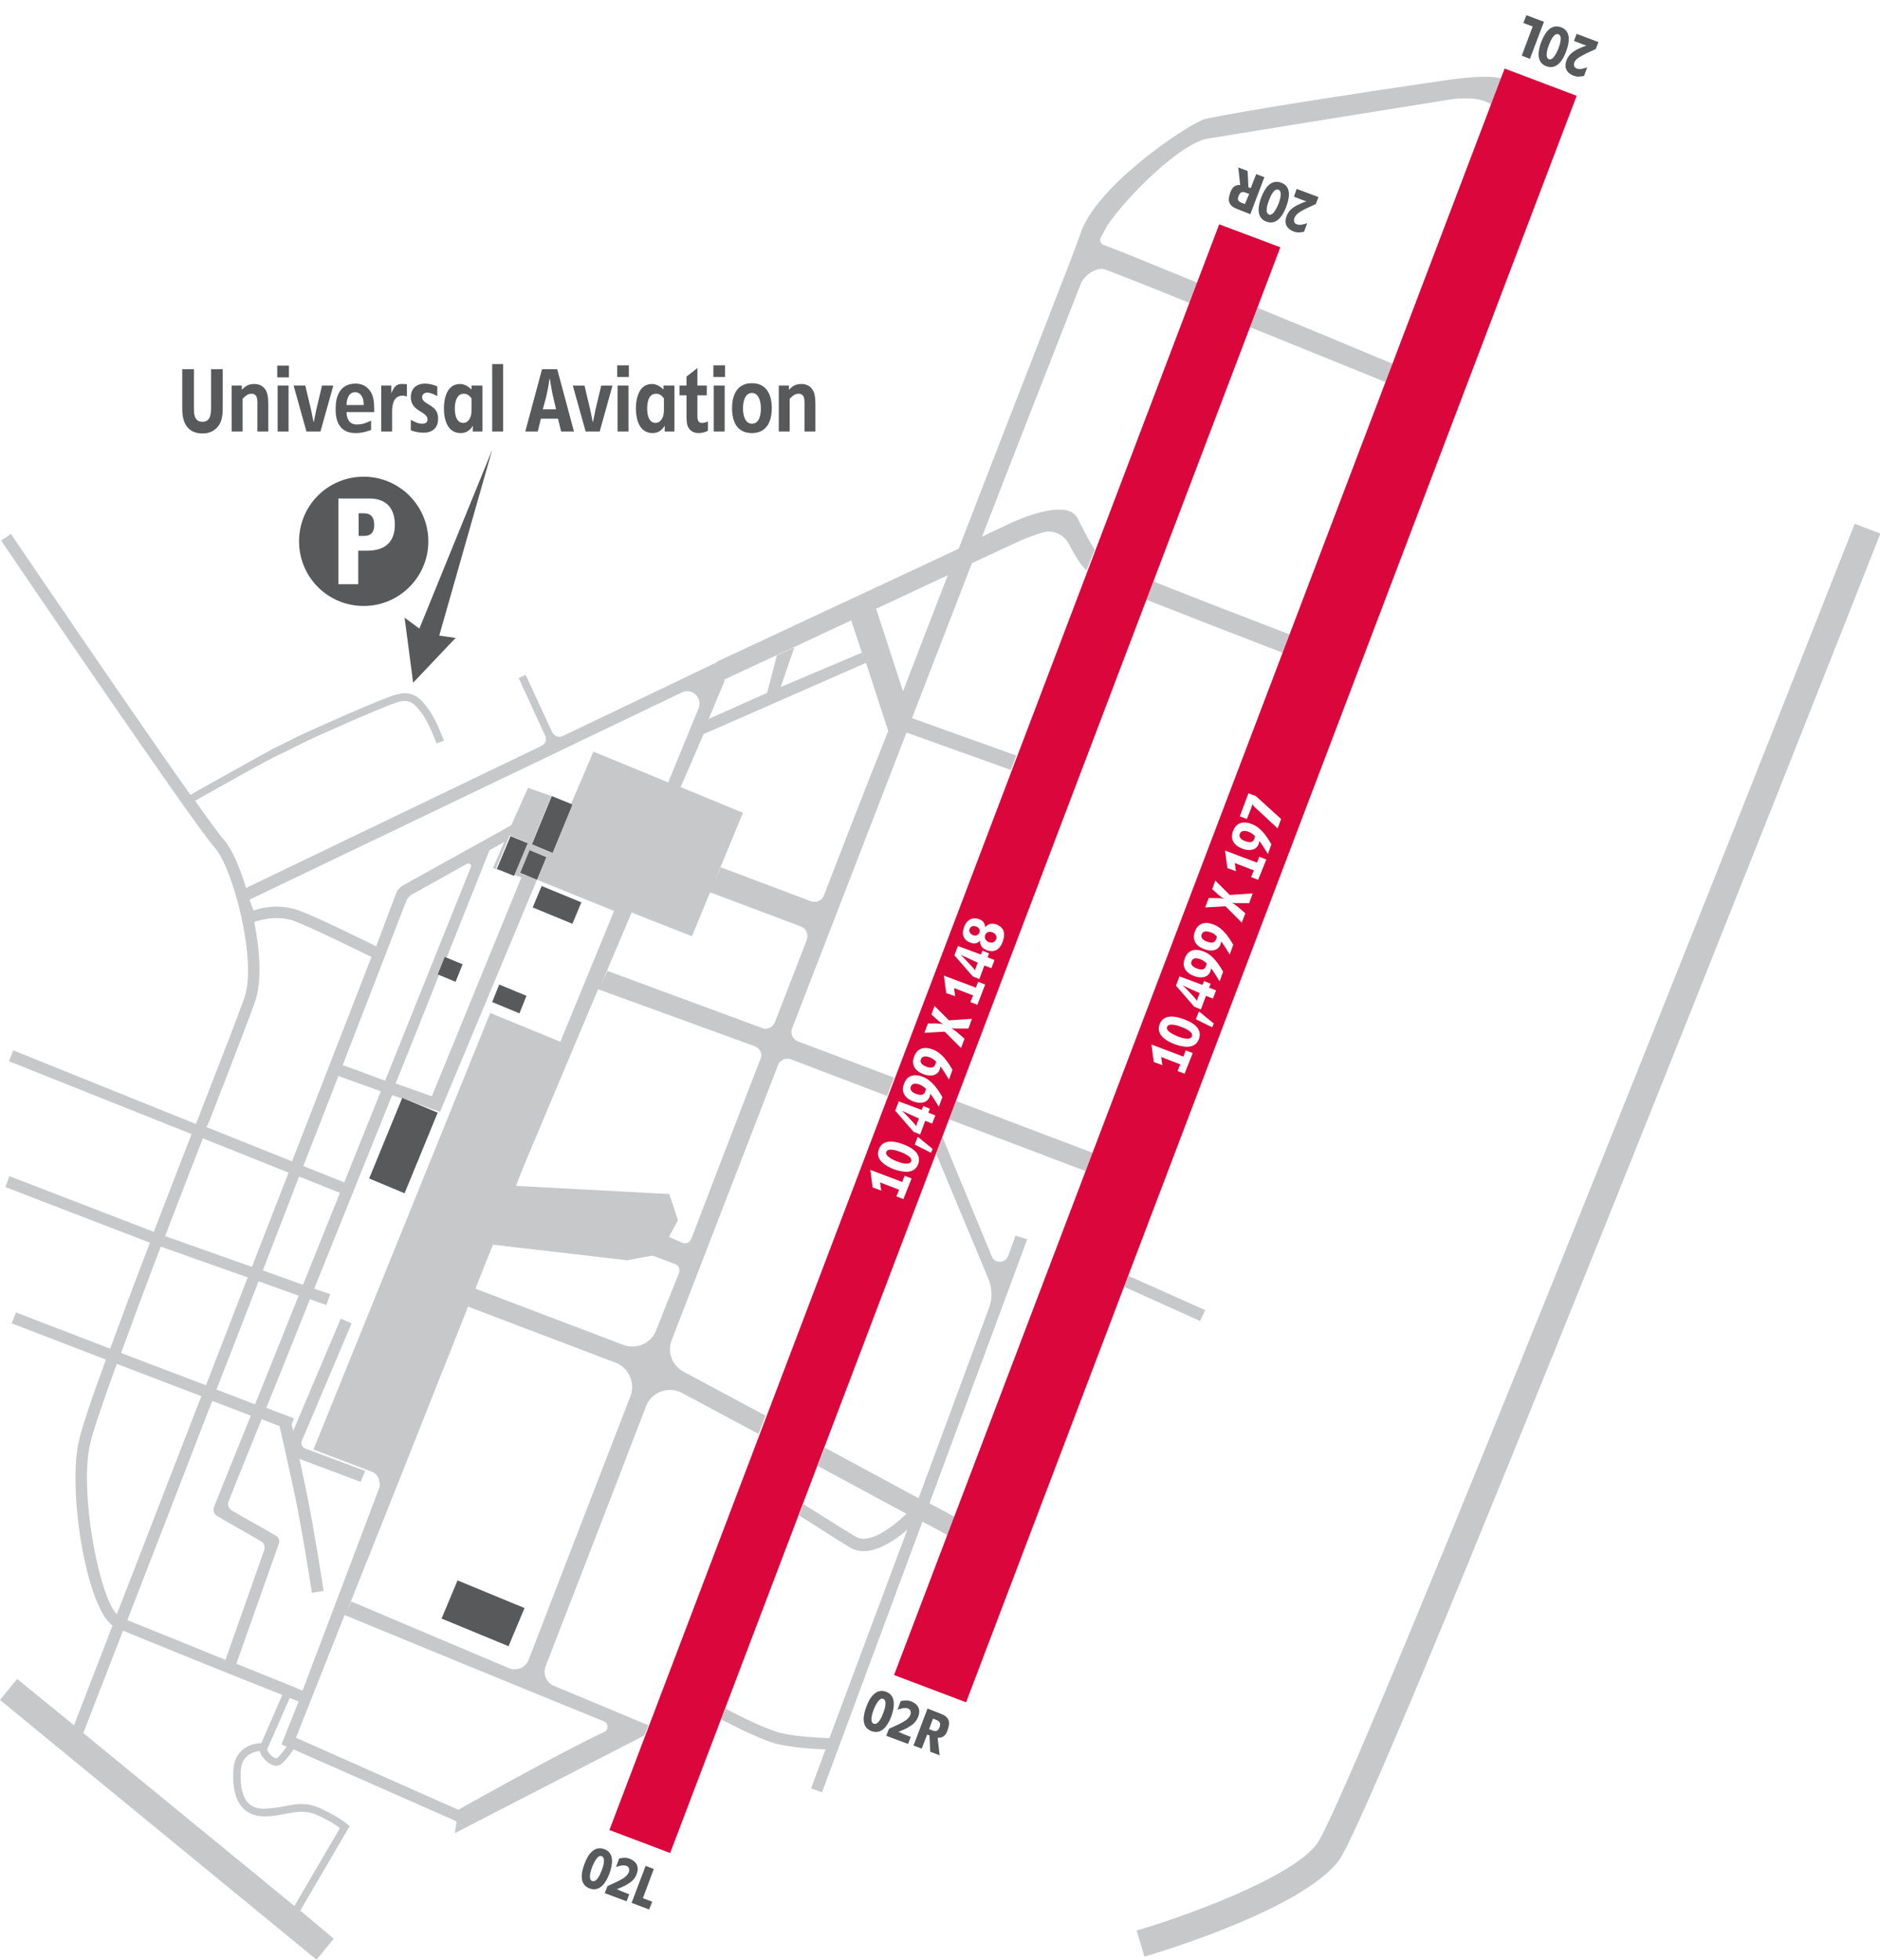
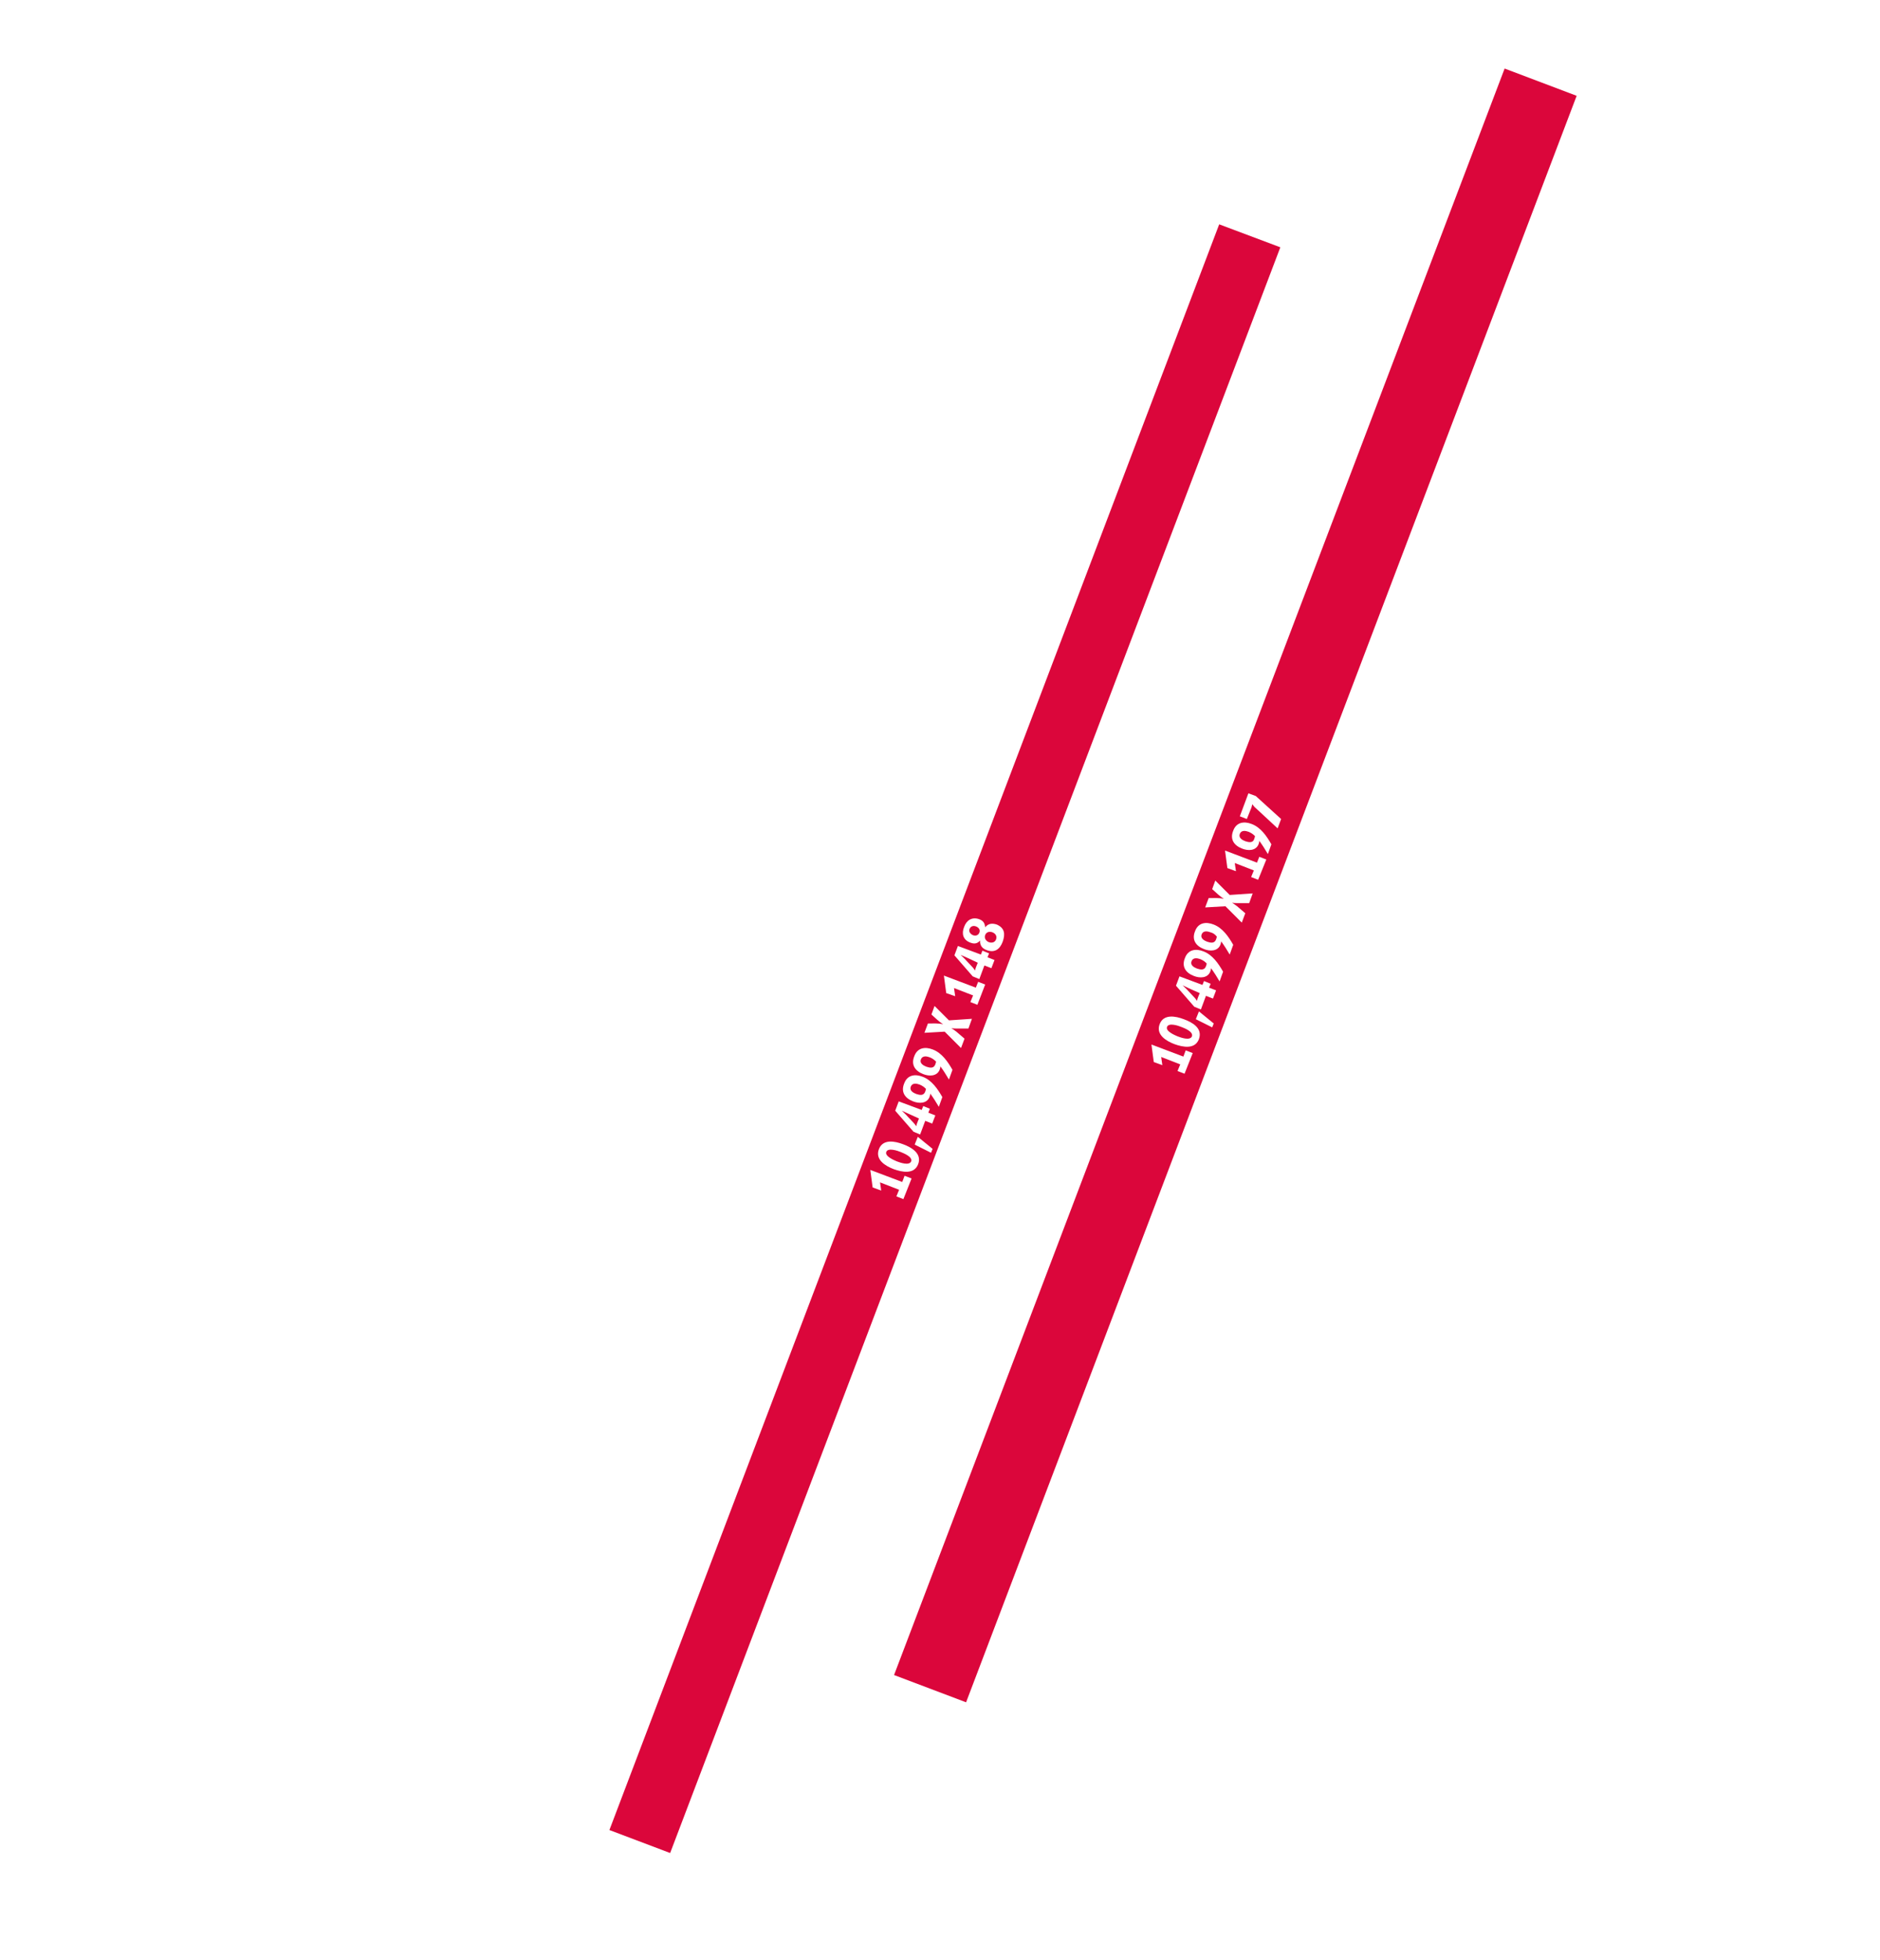
<svg xmlns="http://www.w3.org/2000/svg" version="1.2" baseProfile="tiny" id="Layer_1" x="0px" y="0px" viewBox="0 0 482.8 503.2" overflow="visible" xml:space="preserve">
-   <path fill="#C7C8CA" d="M243.7,287.4l35.1,13.3l1.8-4.7l-35.1-13.3L243.7,287.4z M476.3,134.5c-51.9,131.7-131.5,330.6-138.2,339.1  c-7.1,9.1-35.8,19.1-46.2,22.1l2,6.7c4.1-1.2,40-12,49.8-24.5c9.4-12,125.9-307.2,139.2-340.9L476.3,134.5z M260.8,317.3l-1.9,5.2  c-0.7,1.9-3.5,2-4.2,0.1L242,291.9l-1.6,4.3l13.4,32.1c1,2.4,1.1,5.1,0.2,7.5l-18.1,48.9l-24.1-13l-1.8,4.7l22.8,12.3  c-3.8,3.6-9.6,7.9-13,5.9c-3.6-2.1-9.1-5.7-13.5-8.4l-1.1,2.9c4.3,2.7,9.5,6.1,13,8.2c4.6,2.8,10.6-0.9,14.8-4.5l-20,53.5  c-2.4-0.1-8-0.3-12.4-1.3c-3.4-0.8-9.8-3.9-14.3-6.3l-1.1,2.8c4.7,2.4,11.1,5.6,14.8,6.4c4.1,0.9,9.1,1.2,12,1.3l-3.7,10l2.8,1  l25.8-69.5l6.5,3.5l1.8-4.7l-6.5-3.5l25.1-67.8L260.8,317.3z M294.4,154c10.4,4.1,26.1,10.2,35,13.6l1.8-4.7  c-8.9-3.4-24.7-9.5-35-13.6L294.4,154z M283.1,69c0.4,0,10.1,3.8,22.4,8.8l2-5.2C296.3,68,287,64.2,283.7,63c-1-0.4-1.5-1.1-1-2  c0.7-1.4,1.5-2.8,1.6-3c5.4-8,19.1-21.3,25.8-22.4c11.6-1.9,48.7-7.9,62-10c6-0.9,9.2,0.1,10.9,1.2l2.5-6.7  c-1.9-0.5-5.9-0.7-14.2,0.5c-53.3,7.8-62,10-62,10c-5.2,1.9-28.1,17.4-31.9,29.6c-1.1,3.5-14,36.1-31.2,80.7l-62.1,29l0.1,0.1  l-39.7,19c-1,0.5-2.2,0-2.7-1l-6.8-14.7l-1.8,0.8l6.8,14.8c0.5,1,0,2.2-0.9,2.6L63.2,228c-1.7-5.6-3.8-10.3-5.8-12.5  c-1-1.1-3.7-4.8-7.3-9.9c4-2.2,15.1-8.5,18.2-10.1c2.3-1.2,3.5-1.8,5.2-2.6c1-0.5,2.3-1.1,4-2c4.7-2.3,21-9.5,24.6-10.6  c3-0.9,4.3,0.2,6.4,3.1c1.9,2.7,3.6,7.5,3.6,7.5l1.9-0.7c-0.1-0.2-1.8-5.1-3.9-8c-2-2.8-4.1-5.2-8.6-3.8c-3.7,1.1-20.2,8.4-25,10.7  c-1.8,0.9-3,1.5-4,2c-1.7,0.8-2.9,1.4-5.2,2.7c-3.1,1.7-14.6,8.1-18.4,10.3c-15.5-21.9-45.7-66.4-46.1-67l-2.5,1.7  c2,3,49.4,72.8,54.8,78.8c4.8,5.4,10.9,29,7.7,38.5c-1.1,3.2-5.5,14.6-11.2,29.2c-0.4,1.1-0.8,2.2-1.3,3.3L3.4,269.7l-1.1,2.8  l46.9,18.7c-3.1,8.1-6.5,16.7-9.7,25.1L2.4,302l-1,2.8l37.1,14.3c-3.7,9.6-7.2,19-10.2,27.2L4.1,337L3,339.8l24.2,9.3  c-3.8,10.4-6.5,18.3-7.1,21.7c-2.6,13.1,2.2,41.9,8.8,46.6L19,443L4.4,431.1L0,436.5l81.3,66.7l4.4-5.4L80,493l-2.5-2.1l-0.4-0.3  l12.7-21.7l-0.6-0.5c-0.1-0.1-2.5-2.1-7.2-4.2c-3.4-1.5-6-1-9-0.4c-1.5,0.3-3,0.5-4.7,0.6c-2,0.1-3.4-0.3-4.5-1.4  c-1.5-1.5-2.1-4.1-2-8c0.1-1.8,0.6-3.2,1.7-4.1c1-0.9,2.3-1.2,3.2-1.3c0.1,0.7,0.6,1.4,1.2,2.1c0.8,0.9,2,1.7,3.1,1.7  c0.4,0,0.7-0.1,1-0.3c1.1-0.7,2.6-2.7,3.4-3.9l41.9,18.5l0.4-3c0,0-39.2-17.4-41.7-18.5c0.3-0.8,5.4-13.6,12.5-31.5  c0.4,0.2,51.3,21.1,66.6,27.3c1.2,0.5,1.2,2.2,0.1,2.7c-11.2,5.2-37.5,20-37.5,20l-0.9,6l48.7-25.1l1-2.6l-24.2-10.1  c-2-0.8-2.9-3-2.2-5c3.8-9.8,13.4-34.5,25.8-66.8c1.4-3.7,5.8-5.3,9.3-3.4l19.6,10.5l1.8-4.7l-21.1-11.3c-2.9-1.6-4.2-5-3-8.1  c8.4-21.7,17.7-45.8,27.3-70.6c0.5-1.3,2-2,3.3-1.5l24.7,9.4l1.8-4.7l-24.7-9.3c-1.3-0.5-2-2-1.5-3.3c9.9-25.5,19.9-51.5,29.4-76  l26.8,9.6l1.4-3.7l-26.8-9.6c5.4-13.9,10.6-27.4,15.4-39.8l12.7-5.9c1.9-0.8,3.9-1.5,5.6-2c2.5-0.7,5.2,0.5,6.5,2.8  c1.7,3.2,3,5.4,4.6,7l2.1-5.4c-1.1-1.7-2.4-4.1-4.3-7.9c-2.1-4.3-10.2-1.9-16.6,0.8l-8,3.8c8.6-22.2,21.5-55.1,25.5-65.3  C278.9,70.5,280.8,69.1,283.1,69z M186.1,174.8l-0.3-0.8l0.2,0.5l32.6-15.2l3.2,9.7l-0.5-1.4l-20.8,8.8l3.5-10.2l-4.5,2.1l-2.5,9.6  l-15,6.7L186.1,174.8z M175.1,177.8c2.6-1.3,5.4,1.4,4.3,4.1l-7.8,19l-19.2-7.9l-5.7,13.3l-4.5-1.6l4.7,1.9l-5.1,12.4l-5.3-2.2  l5.1-12.4l-6-2.1l-4.3,9.6l-27.9,15.5c-0.7,0.4-1.3,1.1-1.6,1.8L96.6,243c-4.2-2.1-15.4-7.6-19.8-9.2c-5.8-2.2-11.5-0.1-11.7,0  c0,0-0.7-1.8-1-2.8L175.1,177.8z M55.8,389.3c2.7,1.6,8.6,4.9,11.3,6.5c0.7,0.4,1,1.3,0.8,2.1c-1.9,5.3-8.3,23.6-10,28.3  c-9.9-4-20.4-8.3-25.2-10.2c6.1-15.7,13.8-35.5,21.8-56.3l9.9,3.8L55,386.8C54.6,387.8,55,388.8,55.8,389.3z M55.6,356.8  c3.6-9.2,7.2-18.5,10.8-27.8l10.3,3.7l-11.2,27.9L55.6,356.8z M67.5,326.2c3.2-8.2,6.3-16.3,9.3-24.1l10.5,4.2l-9.5,23.6L67.5,326.2  z M77.9,299.4c3.2-8.1,6.2-15.9,9-23.1l10.9,3.9l-9.4,23.4L77.9,299.4z M88,273.5c8.4-21.6,14.6-37.7,16.3-42.1  c0.3-0.8,0.9-1.4,1.6-1.8c2.4-1.3,8.3-4.6,14-7.8c0.6-0.3,1.3,0.3,1,0.9l-22,54.8C94.4,275.8,90,274.2,88,273.5z M112.4,250.2  l1.8-4.5l0.5,0.2c4.8-12,9.4-23.5,10.9-27.3c0.1-0.2,0.2-0.3,0.3-0.4c1.3-0.7,2.5-1.4,3.6-2l-2.9,6.7l4,1.3l-3.2-1.3l3.5-8.4  l4.4,1.8l-3.4,8.3l2,0.7l-23,56.2l-9.3-3.3c0,0,5.5-13.6,11.2-28L112.4,250.2z M133.6,224.1l2.4-5.8l4.3,1.8l-2.4,5.8L133.6,224.1z   M54.4,286.2c5.7-14.6,10.1-26.1,11.2-29.3c1.6-4.9,1.2-12.6-0.3-20.2c0,0,5.6-2,10.3-0.2c4.3,1.6,15.8,7.3,19.8,9.2L75,298.2  l-22-8.8C53.6,288.4,54,287.3,54.4,286.2z M52.1,292.3l22,8.8l-9.4,24.2l-22.3-7.9C45.7,308.8,49,300.2,52.1,292.3z M41.3,320.1  l22.3,7.9l-10.7,27.7l-21.8-8.3C34.1,339.2,37.6,329.7,41.3,320.1z M23,371.4c0.6-3.2,3.3-11,7-21.2l21.7,8.3l-21.7,56  C25.5,409.9,20.5,384,23,371.4z M67.1,447.6c-1.1,0-3.2,0.3-4.9,1.8c-1.5,1.3-2.2,3.1-2.3,5.5c-0.2,4.4,0.7,7.6,2.6,9.5  c1.4,1.4,3.5,2.1,6,2c1.9-0.1,3.5-0.4,5-0.7c2.8-0.5,5-0.9,7.8,0.3c3,1.3,5.1,2.7,6,3.4l-11.7,20L21.4,445c2-5.2,5.6-14.5,10.2-26.3  c7.7,3.2,29.7,12.1,40.9,16.5L67.1,447.6z M72.8,446.6l-0.5,1.3l1.3,0.6c-0.9,1.3-1.9,2.6-2.6,3c-0.1,0-0.6-0.1-1.2-0.6  c-0.8-0.7-1.2-1.5-1.2-1.7l5.8-13.2c0.8,0.3,1.6,0.6,2.3,0.9L72.8,446.6z M77.7,434.1c-0.6-0.2-1.3-0.5-2.1-0.9c0,0-10-4-14.9-6  l10.9-30.8c0.3-0.8,0-1.7-0.8-2.1c-2.5-1.5-8.3-4.7-11.2-6.4c-0.9-0.5-1.2-1.5-0.9-2.4c1.3-3.2,4.3-10.8,8.5-21.1l4.6,1.8  c0.7,3.1,2.4,10.6,4,18.1c2,9.7,4.3,24.6,4.3,24.7l3-0.5c0-0.2-2.3-15.1-4.3-24.9c-0.6-3.1-1.3-6.2-1.9-9l15.7,5.9l1.2-2.8  l-15.5-5.8c-0.7-0.3-1.1-1.2-0.8-1.9l12.8-30.2l-2.8-1.2l-12.2,28.8c-0.1-0.6-0.3-1.2-0.4-1.6l0.6-1.6l-7.1-2.7  c3.3-8.1,7.1-17.7,11.2-27.9l4.2,1.5l1-2.8l-4.1-1.4c6.4-15.9,20-49.7,20-49.7l2.6,0.9l0.1-0.2l4,1.6l5.6,2l24.9-59.6l19.8,8  l-13.8,33.6l-18-7.4L80.5,372.2l15,5.7c0.9,0.3,1.6,1.1,1.8,2l0.1,0.5c0.2,0.6,0.2,1.3-0.1,1.9L77.7,434.1z M161.9,358.5  c-12.6,32.5-22.2,57.5-26.1,67.6c-0.8,2.1-3.1,3.1-5.2,2.2c-10.7-4.5-40.4-17.1-40.4-17.1l-1.3,3c9.3-23.2,21.8-54.7,31.3-78.7  c2.4,0.9,24.9,9.5,37.9,14.4C161.5,351.2,163.2,355.1,161.9,358.5z M174.4,326.8c-1.1,2.8-3.6,8.9-5.9,14.8c-1.3,3.4-5.1,5-8.5,3.7  l-37.9-14.4c1.6-4.1,3.1-7.9,4.5-11.3l34.4,4l6.6-1.2l5.8,2.2C174.3,324.9,174.7,325.9,174.4,326.8z M195.3,271.9  c-5.3,13.6-15.2,39.5-17.8,46.3c-0.4,0.9-1.4,1.3-2.3,0.9l-3.4-1.5l2.3-4.3l-2.2-6.7l-39.4-2.1c1.2-3,1.8-4.6,1.8-4.6l19.3-45.9  l40.1,14.6C195.2,269.1,195.9,270.6,195.3,271.9z M211.6,229.9c-0.5,1.3-2,2-3.4,1.5l-23.1-8.7l-2.8,6.4l23.4,8.8  c1.3,0.5,2,2,1.5,3.4c-2.7,7.1-5.5,14.1-8.2,21.2c-0.5,1.3-1.9,1.9-3.2,1.5L156,249.3l-1.7,3.7l7.9-18.7l15.5,6.1l13.1-31.7l-16-6.6  l5.9-13.6l41.7-18.3l5.7,17.5C222.6,201.5,217.1,215.6,211.6,229.9z M231.9,177.5l-6.9-21.2l18.4-8.6  C239.7,157.2,235.9,167.2,231.9,177.5z M309.5,336.4l-19.7-8.8l-1.1,2.8l19.5,8.8L309.5,336.4z M357.6,93.4  c-7.1-3-20.8-8.7-34.7-14.4l-1.9,5c13.8,5.6,27.7,11.2,34.8,14.1L357.6,93.4z" />
-   <path fill="#58595B" d="M91.3,111.2c1.5,0,2.6-0.3,4-0.8V108c-1.2,0.6-2.3,1-3.7,1c-1.9,0-2.6-1.5-2.6-3.2h7.1c0-1.4,0-3.1-0.5-4.4  c-0.8-1.9-2.3-2.9-4.3-2.9c-3.8,0-5.1,3-5.1,6.3C86.1,108.4,87.4,111.2,91.3,111.2z M91.2,100.7c0.9,0,1.4,0.5,1.8,1.2  c0.3,0.6,0.4,1.4,0.4,2.1H89C89,102.6,89.5,100.7,91.2,100.7z M93.4,131.8h-1.3v5.8h1.4c2.1,0,2.6-1.3,2.6-2.8  C96.1,133.1,95.5,131.8,93.4,131.8z M65.3,98.6c-1.4,0-2.3,0.5-3.2,1.5V99h-2.6v11.8h2.8v-8.5h0.1c0.6-0.6,1.2-1.2,2.2-1.2  c1.7,0,1.5,1.9,1.5,3.1v6.6h2.8v-6.4c0-1.1,0-2.4-0.3-3.4C68.1,99.4,66.9,98.6,65.3,98.6z M71.3,110.8h2.8V99h-2.8V110.8z   M82.3,110.8L85.6,99h-2.9l-1.5,6.3l-0.6,3h-0.1l-0.6-3L78.4,99h-3l3.3,11.8H82.3z M71.2,96.9h3v-3h-3V96.9z M100.7,105.8  c0-1.8,0.3-4.2,2.7-4.2c0.4,0,0.7,0.1,1.1,0.2v-3.1c-0.4-0.1-0.7-0.1-1.1-0.1c-1.7-0.1-2.3,0.9-2.9,2.4v-2h-2.6v11.8h2.8V105.8z   M161.5,93.8h-3v3h3V93.8z M138.9,107.5h4.4l0.8,3.3h3.3l-4.3-16h-3.9l-4.3,16h3.2L138.9,107.5z M140.2,102.1  c0.4-1.6,0.7-3.2,0.9-4.8h0.1c0.3,1.6,0.5,3.2,0.9,4.8l0.7,3h-3.4L140.2,102.1z M154,110.8l3.3-11.8h-2.9l-1.5,6.3  c-0.2,1-0.4,2-0.6,3h-0.1c-0.2-1-0.4-2-0.6-3l-1.5-6.3h-3l3.3,11.8H154z M147,206.6l-5.3-2.2l-5.1,12.4l5.3,2.2L147,206.6z   M161.4,110.8V99h-2.8v11.8H161.4z M110,139c0-9.2-7.5-16.6-16.6-16.6c-9.2,0-16.6,7.4-16.6,16.6c0,9.2,7.4,16.6,16.6,16.6  C102.5,155.6,110,148.2,110,139z M94.3,141.4H92v8.6h-5.1v-22h8c5.5,0,6.5,4,6.5,6.7C101.4,138.6,99.5,141.4,94.3,141.4z   M129.2,93.5h-2.8v17.3h2.8V93.5z M107.7,161.4l-3.8-2.8l2.2,16.7l10.9-11.5l-4.2-0.6l13.6-47.7L107.7,161.4z M133.6,224.1l4.3,1.8  l2.4-5.8l-4.3-1.8L133.6,224.1z M118.3,111.2c1.4,0,2.4-0.7,3.1-1.8h0.1c-0.1,0.3-0.1,0.6-0.1,0.9v0.5h2.5V99h-2.8v1  c-0.9-0.8-1.8-1.4-3-1.4c-3.3,0-4.1,3.7-4.1,6.3C114,107.7,114.9,111.2,118.3,111.2z M119.1,101.1c0.9,0,1.5,0.5,2,1.2v2.4  c0,0.7,0,1.8-0.3,2.4c-0.3,0.8-0.9,1.5-1.8,1.5c-1.9,0-2.2-2.3-2.2-3.7C116.8,103.4,117.2,101.1,119.1,101.1z M112.5,107.6  c0.2-3.8-4.1-3.6-4.1-5.6c0-0.7,0.6-1.2,1.3-1.2c0.9,0,1.8,0.5,2.6,0.9v-2.5c-1-0.4-2-0.7-3.1-0.7c-2.2,0-3.7,1.2-3.7,3.5  c0,3.7,4.3,3.6,4.3,5.7c0,0.8-0.6,1.1-1.4,1.1c-1,0-2-0.5-2.9-1v2.7c1.1,0.4,2.2,0.6,3.3,0.6C111,111.1,112.5,109.9,112.5,107.6z   M132,224.9l3.5-8.4l-4.4-1.8l-3.5,8.4L132,224.9z M54.2,104.4c0,1.6,0,3.9-2.2,3.9c-2.3,0-2.2-2.3-2.2-4v-9.5h-3v9.3  c0,1.6,0,3.3,0.8,4.8c0.9,1.7,2.5,2.4,4.4,2.4c1.5,0,2.9-0.5,3.9-1.7c1.3-1.5,1.3-3.6,1.3-5.4v-9.4h-3V104.4z M230.7,444.7  c0.9-0.4,1.8-0.7,2.6-1.2c1.2-0.7,2-1.4,2.5-2.7c0.7-1.8,0-3.2-1.7-3.9c-1-0.4-1.8-0.3-2.8-0.1l-0.8,2.2c0.9-0.3,1.8-0.6,2.7-0.3  c0.7,0.3,0.8,0.9,0.6,1.6c-0.5,1.3-2,1.9-3.1,2.5c-0.8,0.4-1.6,0.7-2.4,1.1l-0.7,1.8l5.6,2.1l0.7-1.8l-2.3-0.9  C231.4,444.9,231.1,444.8,230.7,444.7z M241.5,440l-3.3-1.3l-3.6,9.5l2.1,0.8l1.4-3.6l0.6,0.2c0.1,1.4,0.1,2.8,0.2,4.2l2.4,0.9  l-0.5-4.5c1.5,0.1,2.2-0.8,2.6-2.1c0.3-0.9,0.5-1.8,0.1-2.6C243.1,440.7,242.3,440.3,241.5,440z M241.3,443.5  c-0.4,1-0.9,1.2-1.9,0.8l-0.8-0.3l1-2.7l0.8,0.3C241.4,442,241.6,442.5,241.3,443.5z M193.1,98.4c-3.8,0-5.1,3-5.1,6.4  c0,3.4,1.2,6.4,5.1,6.4c3.8,0,5.1-3,5.1-6.4C198.2,101.4,196.9,98.4,193.1,98.4z M193.1,108.8c-1.9,0-2.3-2.5-2.3-3.9  c0-1.5,0.4-4,2.3-4c1.9,0,2.3,2.5,2.3,4C195.4,106.3,195.1,108.8,193.1,108.8z M227.6,434.4c-2.7-1-4.3,1.6-5.1,3.8  c-0.8,2.1-1.5,5.2,1.3,6.3c2.8,1,4.3-1.7,5.1-3.8C229.7,438.5,230.2,435.4,227.6,434.4z M226.8,439.9c-0.3,0.8-1.2,3.1-2.4,2.7  c-1.2-0.4-0.3-2.9,0-3.7c0.3-0.7,1.3-3.1,2.4-2.7C228,436.7,227.1,439.2,226.8,439.9z M322.6,44.7l-1.4,3.6l-0.6-0.2  c-0.1-1.4-0.1-2.8-0.2-4.2L318,43l0.5,4.5c-1.5-0.1-2.2,0.8-2.6,2.1c-0.3,0.9-0.5,1.8-0.1,2.6c0.4,0.8,1.2,1.2,2,1.5l3.3,1.3  l3.6-9.5L322.6,44.7z M319.7,52.4l-0.8-0.3c-1-0.4-1.2-0.9-0.8-1.8c0.4-1,0.9-1.2,1.9-0.8l0.8,0.3L319.7,52.4z M205.8,98.6  c-1.4,0-2.3,0.5-3.2,1.5V99H200v11.8h2.8v-8.5h0.1c0.6-0.6,1.2-1.2,2.2-1.2c1.7,0,1.5,1.9,1.5,3.1v6.6h2.8v-6.4c0-1.1,0-2.4-0.3-3.4  C208.6,99.4,207.4,98.6,205.8,98.6z M400.9,7c-2.8-1-4.3,1.7-5.1,3.8c-0.8,2.1-1.4,5.2,1.3,6.2c2.7,1,4.3-1.6,5.1-3.8  C403,11.1,403.6,8,400.9,7z M400.2,12.5c-0.3,0.7-1.3,3.1-2.4,2.7c-1.2-0.4-0.3-3,0-3.7c0.3-0.8,1.2-3.1,2.4-2.7  C401.4,9.2,400.5,11.7,400.2,12.5z M407.4,13.7c0.8-0.4,1.6-0.7,2.4-1.1l0.7-1.8l-5.6-2.1l-0.7,1.8l2.3,0.9c0.3,0.1,0.6,0.2,0.9,0.3  c-0.9,0.3-1.8,0.7-2.6,1.1c-1.2,0.7-2,1.4-2.5,2.7c-0.7,1.8,0,3.2,1.7,3.9c1,0.4,1.8,0.3,2.8,0.1l0.8-2.2c-0.9,0.3-1.8,0.6-2.7,0.3  c-0.7-0.3-0.8-0.9-0.6-1.6C404.8,14.9,406.3,14.3,407.4,13.7z M329,46.9c-2.8-1-4.3,1.7-5.1,3.8c-0.8,2.1-1.4,5.2,1.3,6.2  s4.3-1.6,5.1-3.8C331.1,51,331.8,47.9,329,46.9z M328.3,52.4c-0.3,0.7-1.3,3.1-2.4,2.7c-1.2-0.4-0.3-3,0-3.7  c0.3-0.8,1.2-3.1,2.4-2.7C329.5,49.2,328.6,51.6,328.3,52.4z M392,3.9l-0.8,2l2.4,0.9l-2.8,7.5l2.1,0.8l3.6-9.5L392,3.9z   M94.8,302.6l9.1,3.8l8.5-20.7l-9.1-3.8L94.8,302.6z M332.3,50.5l2.3,0.9c0.3,0.1,0.6,0.2,0.9,0.3c-0.9,0.3-1.8,0.7-2.6,1.1  c-1.2,0.7-2,1.4-2.5,2.7c-0.7,1.8,0,3.2,1.7,3.9c1,0.4,1.8,0.3,2.8,0.1l0.8-2.2c-0.9,0.3-1.8,0.6-2.7,0.3c-0.7-0.3-0.8-0.9-0.6-1.6  c0.5-1.3,2-1.9,3.1-2.5c0.8-0.4,1.6-0.7,2.4-1.1l0.7-1.8l-5.6-2.1L332.3,50.5z M136.8,233l10.2,4.2l2.3-5.5l-10.2-4.2L136.8,233z   M155.2,474.8c-2.7-1-4.3,1.6-5.1,3.8c-0.8,2.1-1.5,5.2,1.3,6.3c2.8,1,4.3-1.7,5.1-3.8C157.3,478.9,157.9,475.8,155.2,474.8z   M154.5,480.3c-0.3,0.8-1.2,3.1-2.4,2.7c-1.2-0.4-0.3-2.9,0-3.7c0.3-0.7,1.3-3.1,2.4-2.7C155.7,477.1,154.8,479.6,154.5,480.3z   M126.4,257.3l7,2.9l1.8-4.5l-7-2.9L126.4,257.3z M113.4,415.6l17.2,7.1l4.1-9.8l-17.2-7.1L113.4,415.6z M118.8,247.6l-4.6-1.9  l-1.8,4.5l4.6,1.9L118.8,247.6z M158.4,485.1c0.9-0.4,1.8-0.7,2.6-1.2c1.2-0.7,2-1.4,2.5-2.7c0.7-1.8,0-3.2-1.7-3.9  c-1-0.4-1.8-0.3-2.8-0.1l-0.8,2.2c0.9-0.3,1.8-0.6,2.7-0.3c0.7,0.3,0.8,0.9,0.6,1.6c-0.5,1.3-2,1.9-3.1,2.5  c-0.8,0.4-1.6,0.7-2.4,1.1l-0.7,1.8l5.6,2.1l0.7-1.8l-2.3-0.9C159,485.3,158.7,485.2,158.4,485.1z M183.3,110.8h2.8V99h-2.8V110.8z   M179.1,106.3v-4.8h2.4V99h-2.4v-4.5l-2.8,2.2V99h-1.8v2.5h1.8v4.9c0,0.9,0,2.3,0.3,3c0.5,1.2,1.5,1.8,2.8,1.8  c0.8,0,1.7-0.2,2.4-0.6v-2.4c-0.4,0.2-1,0.4-1.4,0.4C179,108.7,179.1,107.2,179.1,106.3z M170.4,100c-0.9-0.8-1.8-1.4-3-1.4  c-3.3,0-4.1,3.7-4.1,6.3c0,2.8,0.9,6.3,4.3,6.3c1.4,0,2.4-0.7,3.1-1.9v1.5h2.5V99h-2.8V100z M170.5,104.7c0,0.7,0,1.8-0.3,2.4  c-0.3,0.8-1,1.5-1.8,1.5c-1.9,0-2.2-2.3-2.2-3.7c0-1.5,0.3-3.8,2.3-3.8c0.9,0,1.5,0.5,2,1.2V104.7z M165.8,479.1l-3.6,9.5l4.5,1.7  l0.8-2l-2.4-0.9l2.8-7.5L165.8,479.1z M183.2,96.8h3v-3h-3V96.8z" />
  <path fill="#DB063B" d="M236.2,278.5c-0.8-0.3-1.9-0.5-2.3,0.5c-0.4,1,0.6,1.6,1.4,1.9c0.9,0.3,1.9,0.5,2.3-0.6  c0.1-0.2,0.1-0.4,0.2-0.7C237.3,279.1,236.9,278.8,236.2,278.5z M386.4,17.6L229.6,430.1l18.5,7L404.9,24.6L386.4,17.6z   M304.2,275.7l-1.8-0.7l0.7-1.7l-4.9-1.9l0.3,2.1l-2.2-0.8l-0.6-4.5l8.2,3.1l0.6-1.6l1.8,0.7L304.2,275.7z M307.9,266.8  c-1,2.7-4.1,2.1-6.3,1.3c-2.1-0.8-4.8-2.4-3.8-5.1s4.1-2.1,6.2-1.3C306.2,262.5,308.9,264,307.9,266.8z M311.3,263.8l-4.2-2.1l0.8-2  l3.8,3.1L311.3,263.8z M311.5,256.4l-1.8-0.7l-1.3,3.5l-1.7-0.7l-4.7-5.4l0.9-2.4l5.9,2.2l0.4-1l1.7,0.7l-0.4,1l1.8,0.7L311.5,256.4  z M313.2,252c-0.7-1.2-1.4-2.3-2.2-3.4l0,0c0,0.3-0.1,0.6-0.2,0.9c-0.7,1.7-2.7,1.7-4.2,1.1c-2.1-0.8-3.2-2.4-2.3-4.6  c0.8-2.2,2.8-2.5,4.8-1.7c2.3,0.9,3.8,3.1,5,5.2L313.2,252z M315.8,245.1c-0.7-1.2-1.4-2.3-2.2-3.4l0,0c0,0.3-0.1,0.6-0.2,0.9  c-0.7,1.7-2.7,1.7-4.2,1.1c-2.1-0.8-3.2-2.4-2.3-4.6c0.8-2.2,2.8-2.5,4.8-1.7c2.3,0.9,3.8,3.1,5,5.2L315.8,245.1z M320.8,231.9H318  c-0.5,0-1.1,0-1.6-0.1l0,0c0.5,0.3,0.9,0.6,1.3,0.9l2.1,1.8l-0.9,2.4l-4.2-4.2l-5.2,0.3l0.9-2.4c1.3,0,2.6-0.1,3.9,0.2l0,0  c-1.1-0.7-2-1.6-3-2.5l0.8-2.2l3.7,3.7l5.9-0.4L320.8,231.9z M323.1,225.9l-1.8-0.7l0.7-1.7l-4.9-1.9l0.3,2.1l-2.2-0.8l-0.6-4.5  l8.2,3.1l0.6-1.5l1.8,0.7L323.1,225.9z M325.6,219.3c-0.7-1.2-1.4-2.3-2.2-3.4l0,0c0,0.3-0.1,0.6-0.2,0.9c-0.7,1.7-2.7,1.7-4.2,1.1  c-2.1-0.8-3.2-2.4-2.3-4.6c0.8-2.2,2.8-2.5,4.8-1.7c2.3,0.9,3.8,3.1,5,5.2L325.6,219.3z M328.1,212.7l-5.5-5.1  c-0.4-0.3-0.7-0.7-1-1.1c-0.1,0.3-0.1,0.5-0.2,0.8l-1.2,3l-1.8-0.7l2.2-5.9l1.9,0.7l6.5,5.9L328.1,212.7z M231.3,295.8  c-0.7-0.3-3.3-1.2-3.7,0c-0.4,1.1,2,2.1,2.7,2.4c0.8,0.3,3.2,1.2,3.7,0C234.4,297,232,296.1,231.3,295.8z M231.6,285.2  c0.5,0.5,1,0.9,1.5,1.5l1.6,1.7c0.2,0.2,0.4,0.5,0.6,0.8c0.1-0.7,0.5-1.4,0.7-2C234.4,286.5,233,285.8,231.6,285.2L231.6,285.2z   M320.7,213.6c-0.8-0.3-1.9-0.5-2.3,0.5s0.6,1.6,1.4,1.9c0.9,0.3,2,0.5,2.3-0.6c0.1-0.2,0.1-0.4,0.2-0.7  C321.8,214.2,321.4,213.9,320.7,213.6z M250.7,237.9c-0.7-0.3-1.4-0.1-1.7,0.6c-0.3,0.7,0.2,1.3,0.8,1.6c0.7,0.3,1.4,0.1,1.7-0.6  C251.8,238.8,251.4,238.2,250.7,237.9z M308.3,246.3c-0.8-0.3-1.9-0.5-2.3,0.5s0.6,1.6,1.4,1.9c0.9,0.3,1.9,0.5,2.3-0.6  c0.1-0.2,0.1-0.4,0.2-0.7C309.4,246.9,309,246.6,308.3,246.3z M313.1,57.6L156.5,469.9l15.6,5.9L328.8,63.5L313.1,57.6z M232,307.9  l-1.8-0.7l0.7-1.7l-4.9-1.9l0.3,2.1l-2.2-0.8l-0.6-4.5l8.2,3.1l0.6-1.6l1.8,0.7L232,307.9z M235.8,298.9c-1,2.7-4.1,2.1-6.3,1.3  c-2.1-0.8-4.8-2.4-3.8-5.1s4.1-2.1,6.2-1.3C234.1,294.6,236.8,296.2,235.8,298.9z M239.1,296l-4.2-2.1l0.8-2l3.8,3.1L239.1,296z   M239.4,288.5l-1.8-0.7l-1.3,3.5l-1.7-0.7l-4.7-5.4l0.9-2.4l5.9,2.2l0.4-1l1.7,0.7l-0.4,1l1.8,0.7L239.4,288.5z M241.1,284.2  c-0.7-1.2-1.4-2.3-2.2-3.4l0,0c0,0.3-0.1,0.6-0.2,0.9c-0.7,1.7-2.7,1.7-4.2,1.1c-2.1-0.8-3.2-2.4-2.3-4.6c0.8-2.2,2.8-2.5,4.8-1.7  c2.3,0.9,3.8,3.1,5,5.2L241.1,284.2z M243.7,277.2c-0.7-1.2-1.4-2.3-2.2-3.4l0,0c0,0.3-0.1,0.6-0.2,0.9c-0.7,1.7-2.7,1.7-4.2,1.1  c-2.1-0.8-3.2-2.4-2.3-4.6c0.8-2.2,2.8-2.5,4.8-1.7c2.3,0.9,3.8,3.1,5,5.2L243.7,277.2z M248.7,264.1h-2.8c-0.5,0-1.1,0-1.6-0.1l0,0  c0.5,0.3,0.9,0.6,1.3,0.9l2.1,1.8l-0.9,2.4l-4.2-4.2l-5.2,0.3l0.9-2.4c1.3,0,2.6-0.1,3.9,0.2l0,0c-1.1-0.7-2-1.6-3-2.5l0.8-2.2  l3.7,3.7l5.9-0.4L248.7,264.1z M251,258l-1.8-0.7l0.7-1.7l-4.9-1.9l0.3,2.1L243,255l-0.6-4.5l8.2,3.1l0.6-1.5l1.8,0.7L251,258z   M254.6,248.6l-1.8-0.7l-1.3,3.5l-1.7-0.7l-4.7-5.4l0.9-2.4l5.9,2.2l0.4-1l1.7,0.7l-0.4,1l1.8,0.7L254.6,248.6z M257.5,241.8  c-0.7,1.9-2,2.9-4,2.2c-1.2-0.4-1.9-1.2-1.8-2.5l0,0c-0.8,0.9-1.6,0.9-2.6,0.5c-1.8-0.7-2.2-2.3-1.5-4c0.6-1.7,2-2.6,3.8-2  c1.1,0.4,1.5,1,1.6,2.1l0,0c0.8-1,1.8-1.1,3-0.7C258,238.3,258.2,239.8,257.5,241.8z M238.8,271.5c-0.8-0.3-1.9-0.5-2.3,0.5  c-0.4,1,0.6,1.6,1.4,1.9c0.9,0.3,1.9,0.5,2.3-0.6c0.1-0.2,0.1-0.4,0.2-0.7C239.9,272.1,239.5,271.8,238.8,271.5z M254.9,239.4  c-0.8-0.3-1.6-0.1-1.9,0.7c-0.3,0.8,0.2,1.5,0.9,1.8c0.8,0.3,1.6,0.1,1.9-0.7C256.1,240.3,255.6,239.7,254.9,239.4z M303.4,263.7  c-0.7-0.3-3.3-1.2-3.7,0c-0.4,1.1,2,2.1,2.7,2.4c0.8,0.3,3.2,1.2,3.7,0C306.5,264.9,304.2,264,303.4,263.7z M310.9,239.4  c-0.8-0.3-1.9-0.5-2.3,0.5s0.6,1.6,1.4,1.9c0.9,0.3,1.9,0.5,2.3-0.6c0.1-0.2,0.1-0.4,0.2-0.7C312,239.9,311.6,239.6,310.9,239.4z   M246.7,245.2c0.5,0.5,1,0.9,1.5,1.5l1.6,1.7c0.2,0.2,0.4,0.5,0.6,0.8c0.1-0.7,0.5-1.4,0.7-2C249.6,246.5,248.2,245.8,246.7,245.2  L246.7,245.2z M303.7,253c0.5,0.5,1,0.9,1.5,1.5l1.6,1.7c0.2,0.2,0.4,0.5,0.6,0.8c0.1-0.7,0.5-1.4,0.7-2  C306.5,254.3,305.1,253.7,303.7,253L303.7,253z" />
</svg>